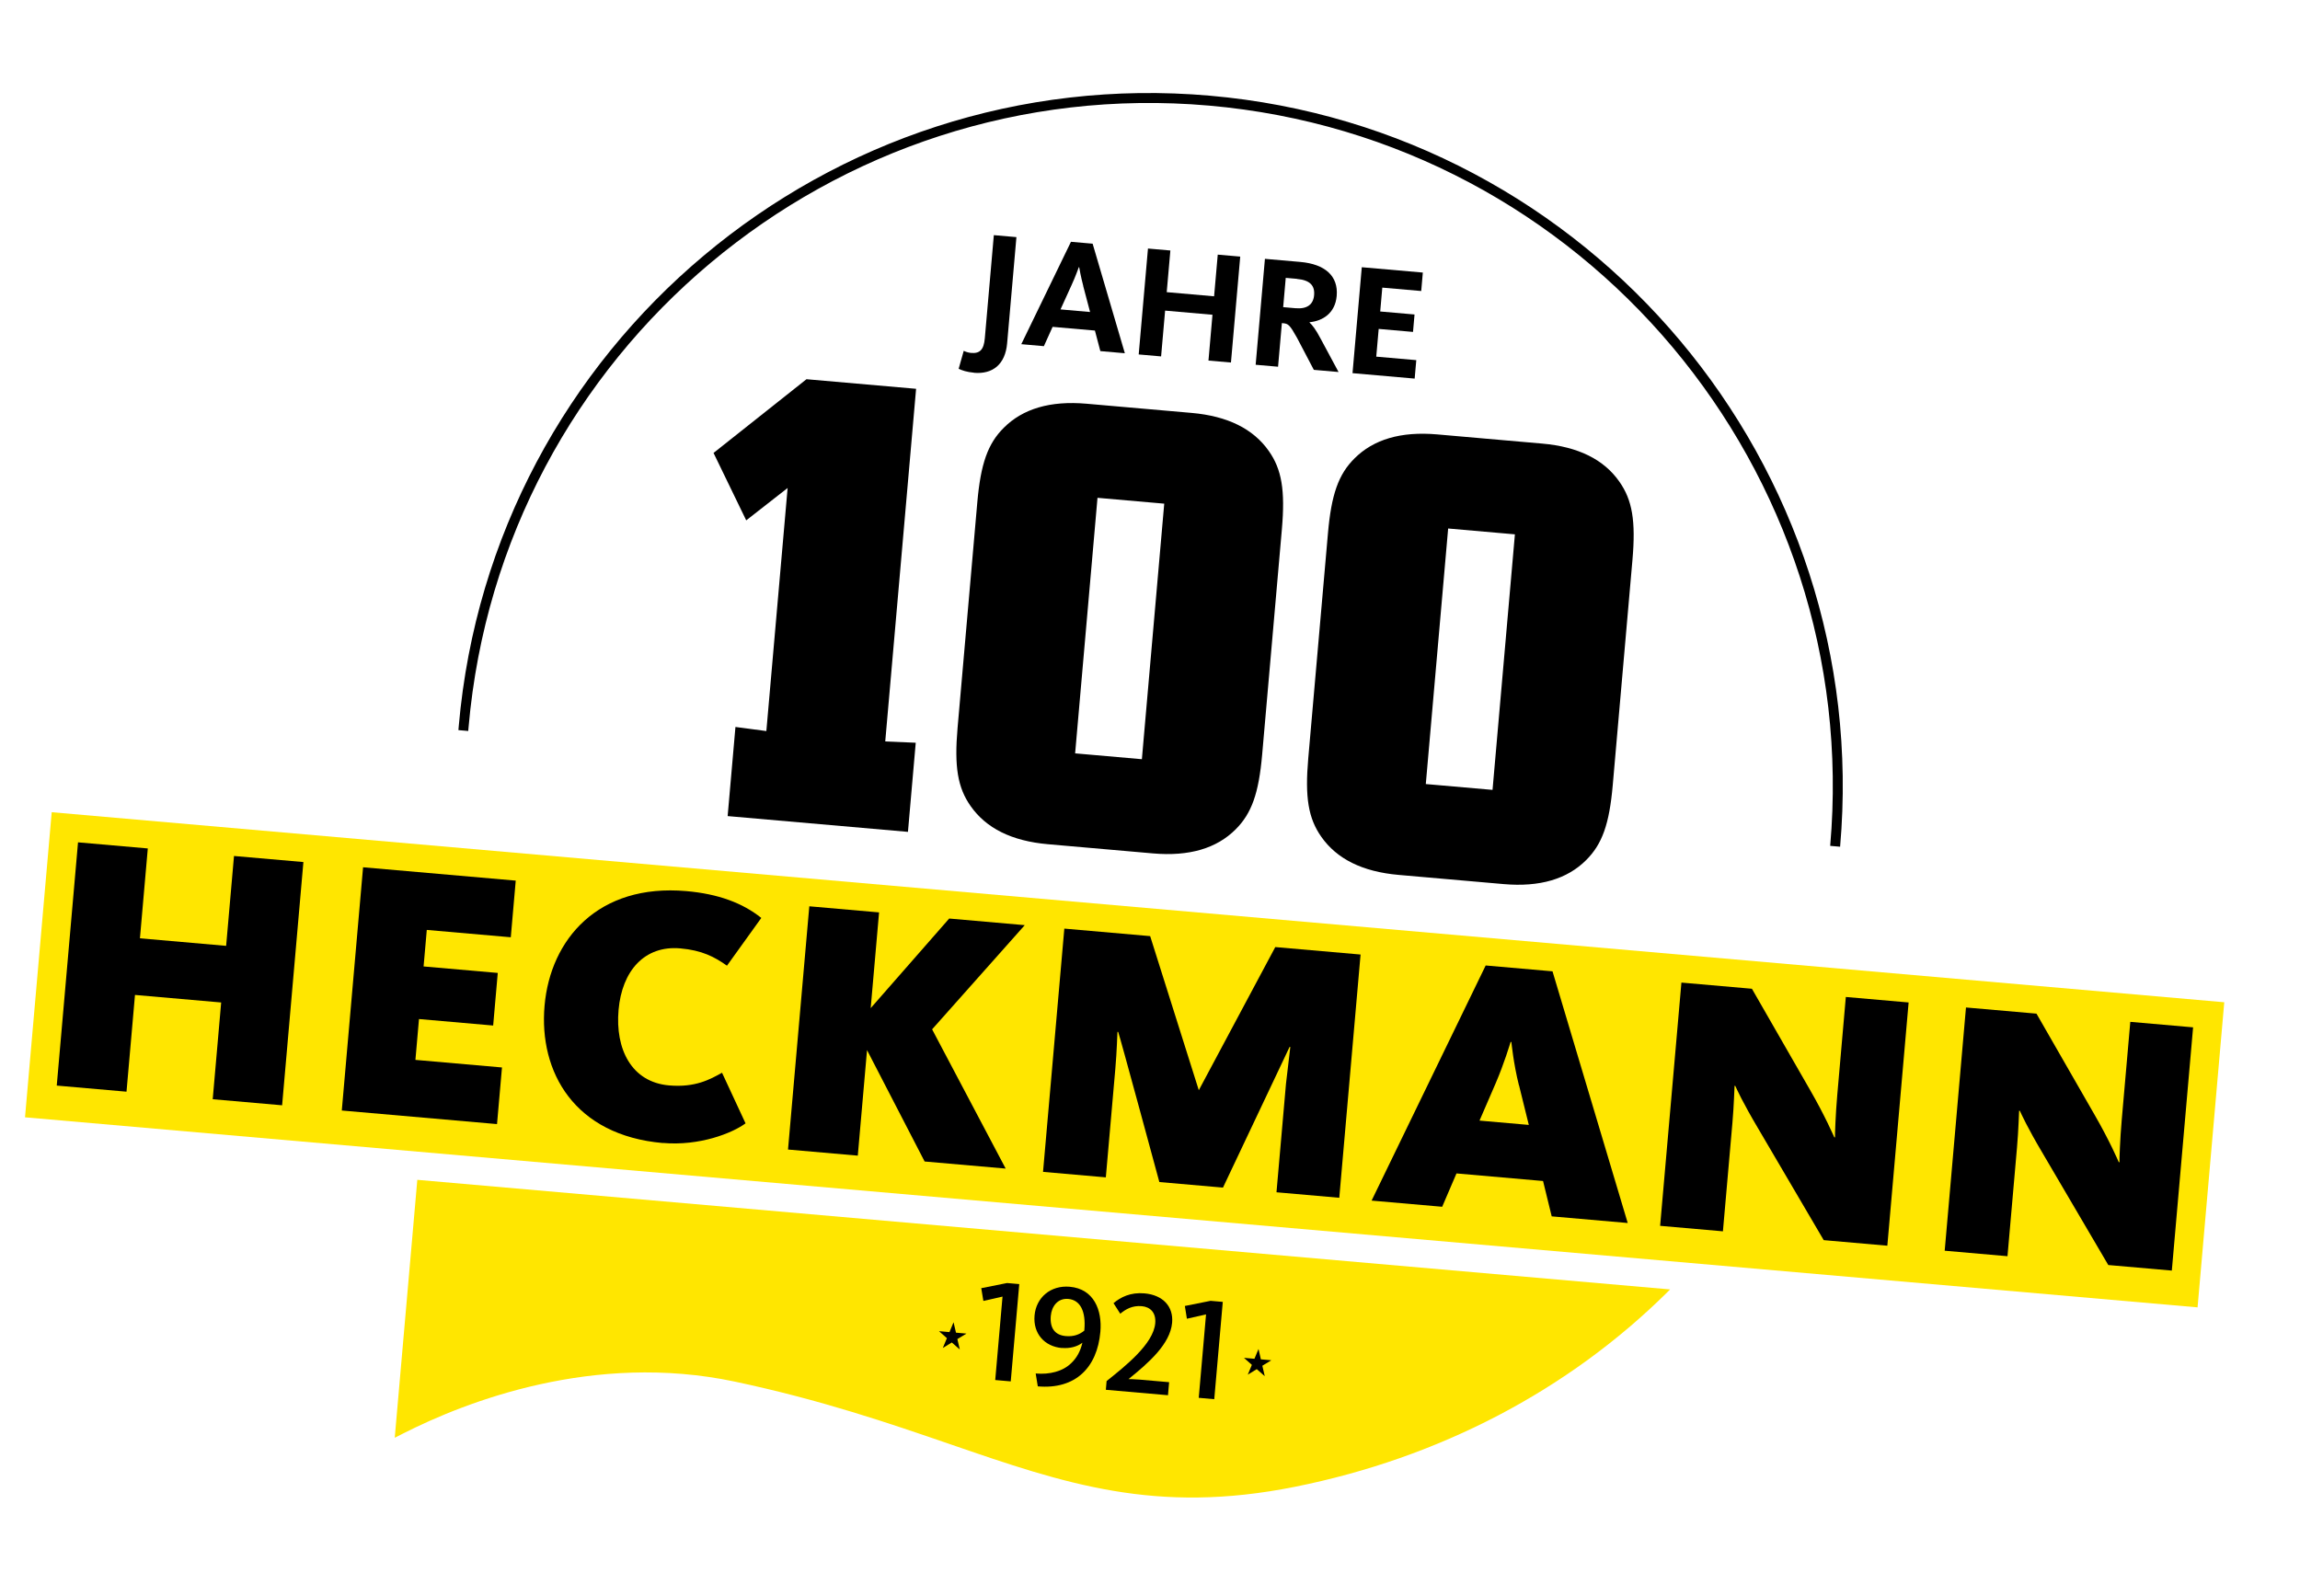
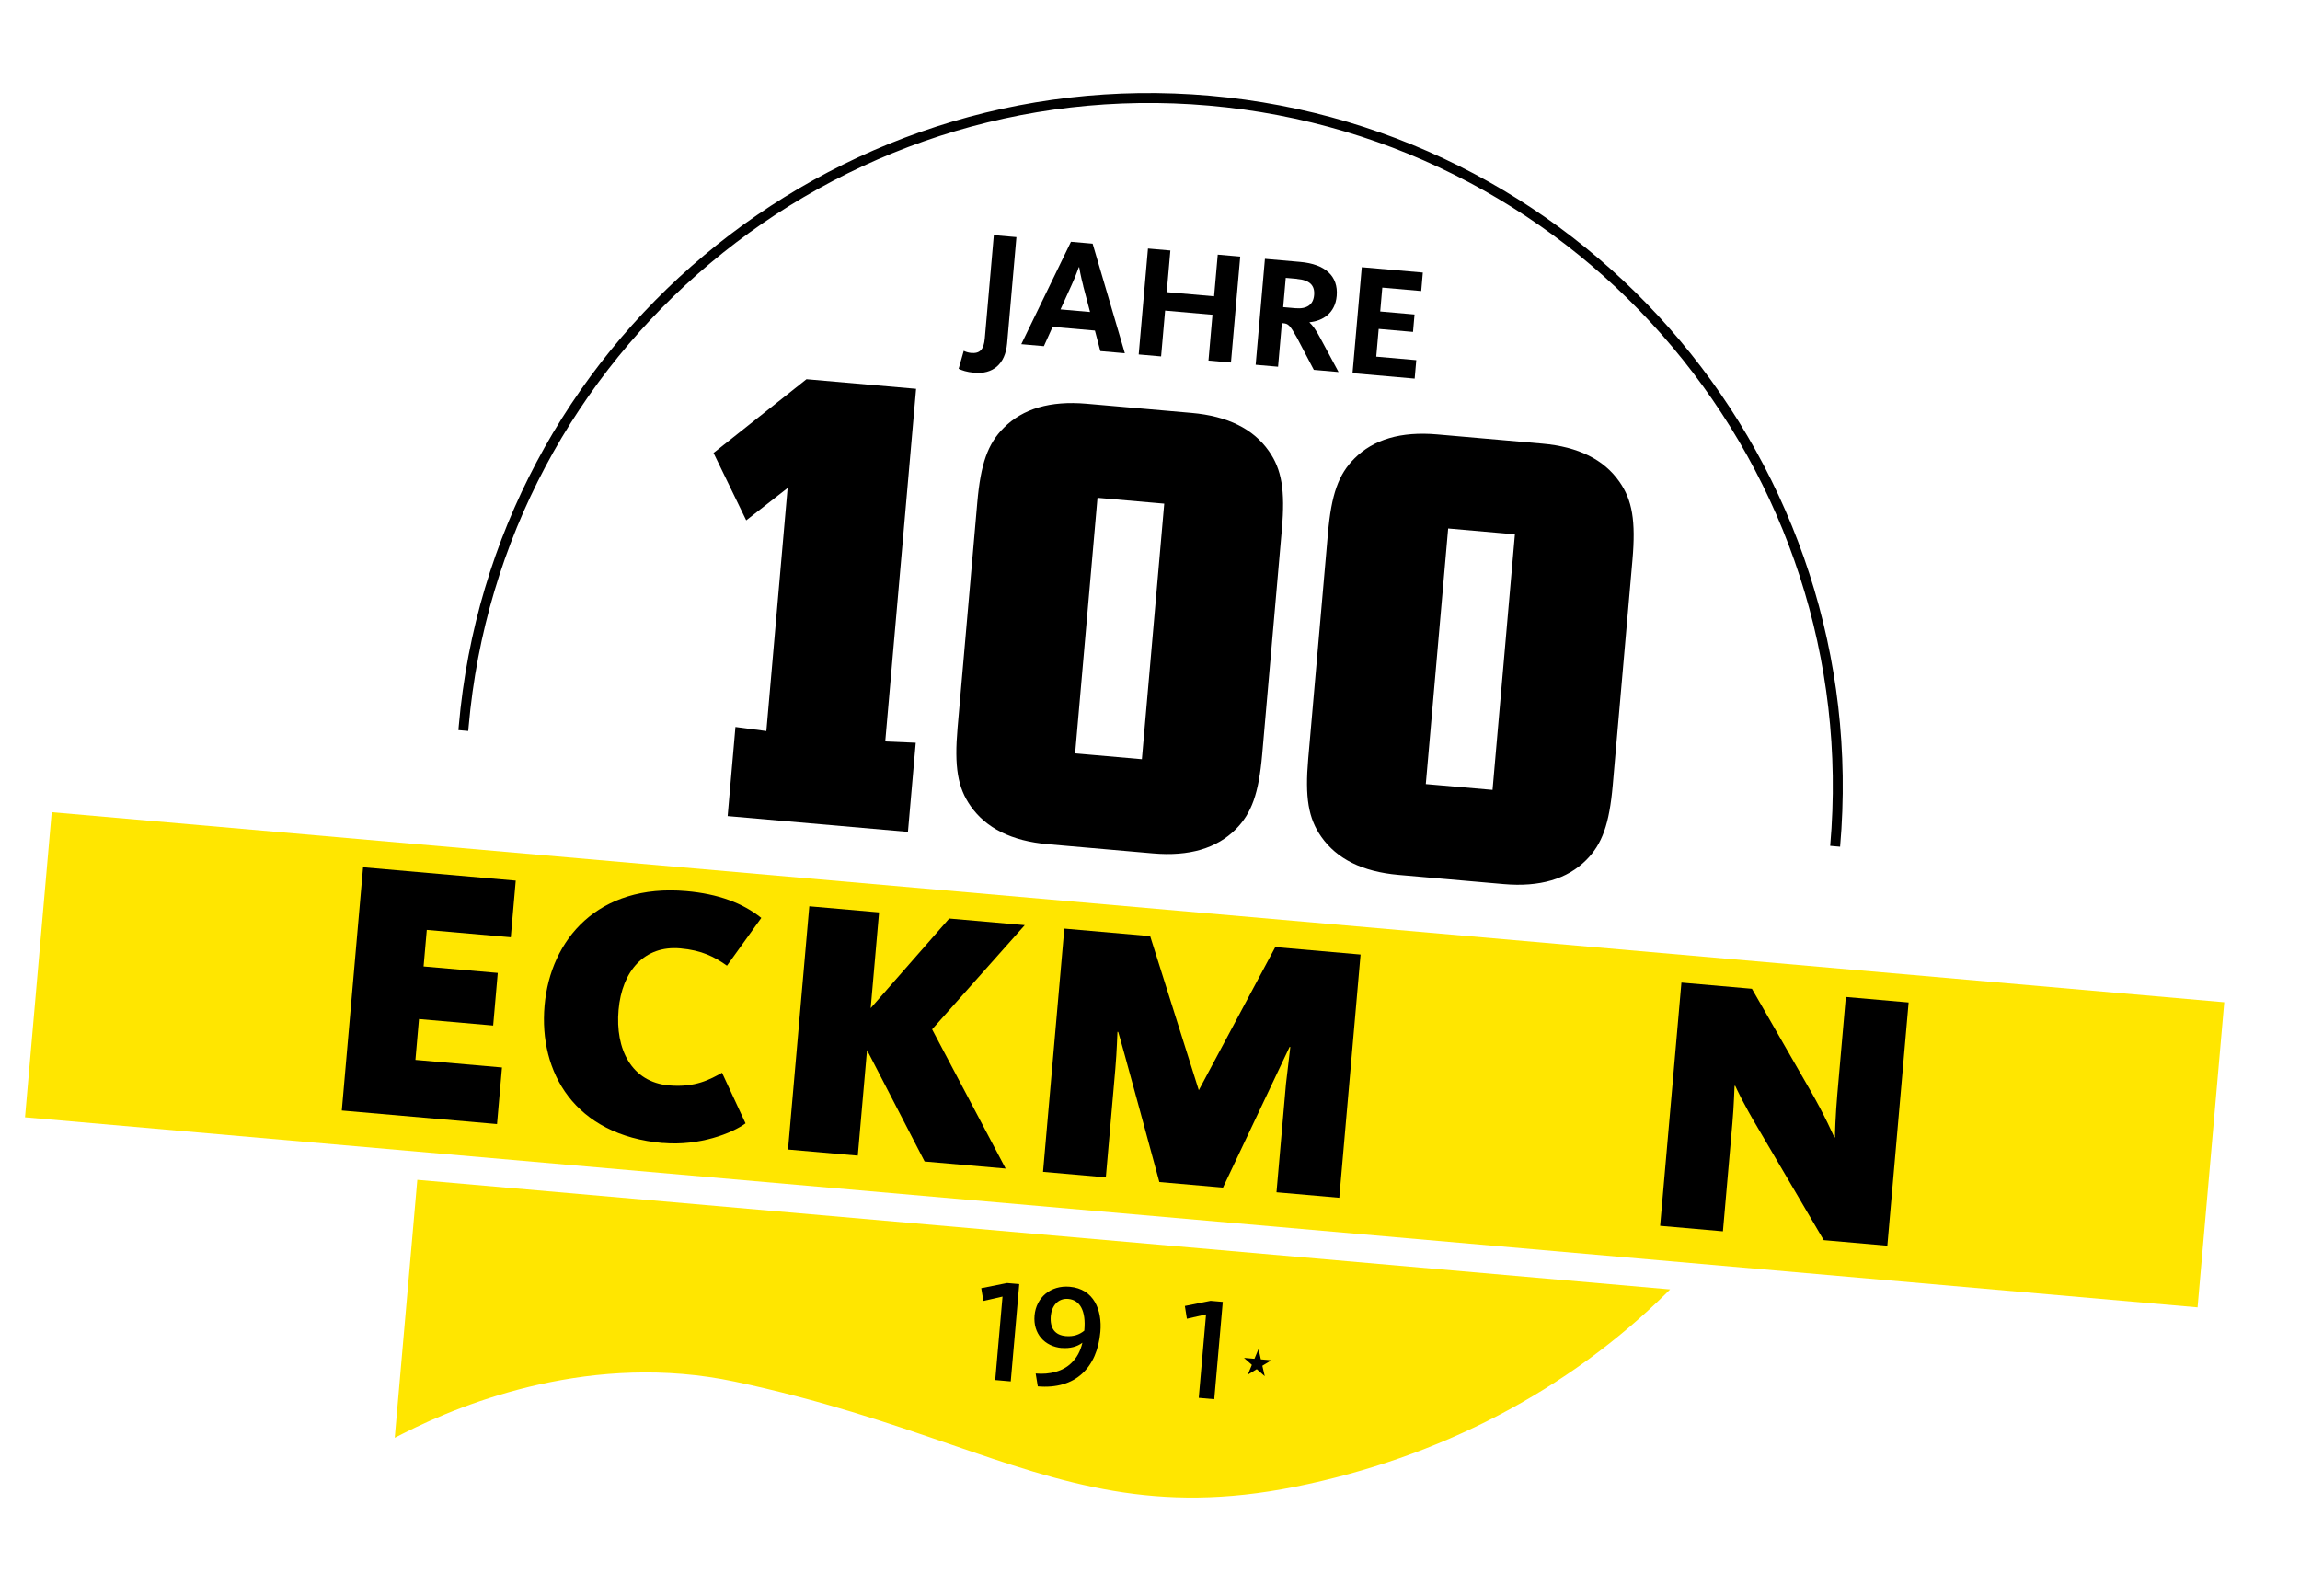
<svg xmlns="http://www.w3.org/2000/svg" width="196" height="136" viewBox="0 0 196 136" fill="none">
  <path d="M35.562 100.555L33.639 122.537L34.34 122.181C39.744 119.437 50.605 115.216 62.594 117.747C69.97 119.307 75.825 121.317 80.983 123.093C90.739 126.453 98.446 129.098 110.345 126.718C122.644 124.254 133.623 118.515 142.098 110.12L142.323 109.895L35.562 100.555Z" fill="#FFE600" />
  <path d="M39.91 62.3L39.065 62.226L39.096 61.866C41.928 29.408 70.641 5.315 103.099 8.155C135.556 10.995 159.649 39.707 156.809 72.165L155.964 72.091C158.763 40.102 135.013 11.798 103.025 9C71.036 6.201 42.732 29.951 39.934 61.939L39.902 62.299L39.91 62.3Z" fill="black" />
  <path d="M189.546 85.42L4.407 69.223L2.132 95.226L187.271 111.424L189.546 85.42Z" fill="#FFE600" />
-   <path d="M18.127 93.685L18.848 85.439L11.503 84.797L10.781 93.042L4.836 92.522L6.649 71.791L12.595 72.311L11.925 79.97L19.271 80.613L19.941 72.954L25.855 73.471L24.041 94.202L18.127 93.685Z" fill="black" />
  <path d="M29.127 94.647L30.94 73.916L43.95 75.054L43.528 79.881L36.37 79.255L36.097 82.368L42.418 82.921L42.026 87.404L35.705 86.851L35.401 90.332L42.778 90.978L42.355 95.804L29.127 94.647Z" fill="black" />
  <path d="M56.489 97.419C48.955 96.76 45.91 91.377 46.406 85.714C46.901 80.05 50.983 75.291 58.486 75.947C61.224 76.187 63.292 76.967 64.876 78.233L61.95 82.304C60.889 81.549 59.81 80.99 57.972 80.829C54.921 80.562 53.004 82.744 52.712 86.076C52.42 89.409 53.806 92.226 57.013 92.507C59.251 92.702 60.511 91.993 61.53 91.428L63.533 95.741C62.396 96.58 59.603 97.684 56.49 97.411" fill="black" />
  <path d="M80.889 78.285L87.327 78.849L79.432 87.728L85.701 99.596L78.794 98.992L73.886 89.497L73.099 98.493L67.153 97.973L68.967 77.242L74.912 77.762L74.198 85.922L80.889 78.285Z" fill="black" />
-   <path d="M122.892 102.85L116.884 102.325L126.606 82.286L132.301 82.784L138.71 104.234L132.232 103.668L131.495 100.655L124.118 100.009L122.899 102.851L122.892 102.85ZM129.441 92.505C128.973 90.644 128.815 88.935 128.795 88.807L128.732 88.802C128.69 88.924 128.196 90.607 127.454 92.332L126.08 95.507L130.281 95.874L129.449 92.506L129.441 92.505Z" fill="black" />
  <path d="M155.413 105.695L149.842 96.205C148.502 93.952 147.982 92.779 147.876 92.549L147.814 92.543C147.797 92.731 147.769 94.14 147.632 95.697L146.823 104.943L141.472 104.475L143.286 83.744L149.294 84.27L154.247 92.893C155.527 95.11 156.254 96.805 156.314 96.929L156.377 96.934C156.359 96.775 156.423 94.96 156.568 93.309L157.297 84.97L162.648 85.438L160.834 106.169L155.421 105.695L155.413 105.695Z" fill="black" />
-   <path d="M179.663 107.816L174.092 98.326C172.752 96.073 172.232 94.9 172.126 94.67L172.064 94.665C172.047 94.852 172.019 96.261 171.882 97.818L171.073 107.064L165.722 106.596L167.536 85.865L173.544 86.391L178.497 95.014C179.777 97.231 180.504 98.927 180.556 99.049L180.619 99.055C180.601 98.896 180.665 97.08 180.81 95.43L181.539 87.09L186.89 87.558L185.077 108.289L179.663 107.816Z" fill="black" />
  <path d="M102.154 92.925L108.676 80.717L115.944 81.353L114.13 102.084L108.779 101.616L109.588 92.369L109.957 89.233L109.895 89.227L104.219 101.217L98.797 100.743C98.797 100.743 95.395 88.179 95.289 87.949L95.227 87.944C95.21 88.132 95.182 89.54 95.045 91.097L94.236 100.344L88.885 99.876L90.699 79.144L98.014 79.784L102.161 92.925L102.154 92.925Z" fill="black" />
-   <path d="M82.359 113.659L81.584 114.127L81.791 115.012L81.11 114.417L80.344 114.886L80.693 114.049L80.019 113.454L80.911 113.532L81.26 112.696L81.467 113.581L82.359 113.659Z" fill="black" />
  <path d="M85.433 110.506L83.801 110.876L83.62 109.788L85.818 109.35L86.859 109.441L86.133 117.733L84.811 117.617L85.433 110.506Z" fill="black" />
  <path d="M90.497 114.891C89.011 114.761 88.027 113.658 88.162 112.117C88.297 110.576 89.54 109.526 91.159 109.667C93.232 109.849 93.931 111.676 93.771 113.506C93.504 116.557 91.645 118.436 88.438 118.156L88.258 117.06C89.447 117.164 90.567 116.884 91.291 116.174C91.747 115.741 92.064 115.186 92.24 114.436C91.8 114.776 91.171 114.942 90.49 114.882M92.407 113.332C92.544 111.767 92.061 110.795 91.037 110.705C90.129 110.626 89.617 111.346 89.546 112.151C89.454 113.207 89.907 113.791 90.823 113.871C91.496 113.93 91.985 113.744 92.4 113.41L92.407 113.332Z" fill="black" />
-   <path d="M94.302 117.706C95.929 116.405 98.293 114.531 98.446 112.779C98.527 111.848 98.001 111.384 97.296 111.322C96.498 111.253 95.926 111.581 95.466 111.966L94.891 111.065C95.504 110.551 96.337 110.127 97.526 110.231C99.114 110.37 100.005 111.362 99.885 112.731C99.725 114.562 97.849 116.179 96.169 117.538C96.169 117.538 96.689 117.544 97.096 117.58L99.63 117.801L99.533 118.912L94.237 118.449L94.301 117.713L94.302 117.706Z" fill="black" />
  <path d="M102.776 112.023L101.144 112.393L100.971 111.306L103.161 110.867L104.202 110.958L103.476 119.25L102.154 119.134L102.776 112.023Z" fill="black" />
  <path d="M108.339 115.932L107.573 116.401L107.779 117.286L107.098 116.69L106.332 117.159L106.681 116.323L106.008 115.728L106.9 115.806L107.249 114.969L107.447 115.854L108.339 115.932Z" fill="black" />
  <path d="M62.673 61.958L65.307 62.306L67.119 41.591L63.591 44.349L60.806 38.603L68.727 32.32L78.067 33.137L75.438 63.193L78.037 63.302L77.373 70.898L62.008 69.554L62.673 61.958Z" fill="black" />
  <path d="M101.537 35.191C104.635 35.462 106.802 36.558 108.12 38.431C109.228 40.002 109.529 41.787 109.238 45.111L107.559 64.301C107.269 67.618 106.662 69.323 105.298 70.686C103.682 72.302 101.35 73.005 98.253 72.734L89.303 71.951C86.205 71.68 84.039 70.584 82.721 68.71C81.612 67.139 81.311 65.355 81.602 62.03L83.281 42.84C83.571 39.523 84.178 37.811 85.542 36.456C87.158 34.84 89.49 34.137 92.588 34.408L101.537 35.191ZM99.213 42.926L93.526 42.428L91.62 64.207L97.308 64.705L99.213 42.926Z" fill="black" />
  <path d="M131.42 37.806C134.518 38.077 136.684 39.173 137.995 41.046C139.103 42.617 139.404 44.401 139.113 47.726L137.434 66.916C137.144 70.233 136.537 71.938 135.173 73.3C133.557 74.917 131.225 75.619 128.135 75.349L119.186 74.566C116.088 74.295 113.921 73.199 112.603 71.326C111.495 69.754 111.194 67.97 111.485 64.645L113.164 45.456C113.454 42.139 114.061 40.426 115.425 39.071C117.041 37.455 119.372 36.752 122.47 37.023L131.42 37.806ZM129.096 45.541L123.408 45.043L121.503 66.823L127.19 67.32L129.096 45.541Z" fill="black" />
  <path d="M83.004 31.765C82.371 31.709 81.973 31.564 81.694 31.43L82.127 29.899C82.247 29.965 82.507 30.058 82.75 30.079C83.508 30.146 83.839 29.796 83.923 28.834L84.692 20.041L86.617 20.209L85.825 29.261C85.668 31.052 84.6 31.912 82.996 31.772" fill="black" />
  <path d="M88.957 29.503L87.032 29.334L91.264 20.608L93.111 20.769L95.857 30.106L93.768 29.924L93.306 28.173L89.7 27.857L88.957 29.503ZM92.314 24.373C92.101 23.574 91.981 22.87 91.966 22.774L91.934 22.771C91.895 22.862 91.661 23.551 91.321 24.286L90.374 26.371L92.893 26.591L92.307 24.372L92.314 24.373Z" fill="black" />
  <path d="M102.983 30.73L103.324 26.826L99.288 26.473L98.946 30.376L97.037 30.209L97.827 21.182L99.736 21.349L99.425 24.9L103.462 25.253L103.773 21.702L105.689 21.869L104.899 30.897L102.983 30.73Z" fill="black" />
  <path d="M111.957 31.514L110.531 28.796C109.918 27.694 109.778 27.587 109.355 27.55L109.238 27.539L108.913 31.255L107.004 31.088L107.794 22.061L110.806 22.324C112.918 22.509 114.059 23.523 113.91 25.221C113.781 26.699 112.715 27.355 111.602 27.462L111.599 27.494C111.826 27.695 112.124 28.068 112.543 28.869L114.068 31.706L111.972 31.523L111.957 31.514ZM110.53 23.766L109.568 23.682L109.349 26.177L110.39 26.268C111.407 26.358 111.917 25.937 111.985 25.155C112.058 24.326 111.617 23.869 110.521 23.773" fill="black" />
  <path d="M115.258 31.803L116.048 22.775L121.25 23.23L121.113 24.803L117.796 24.513L117.618 26.547L120.543 26.803L120.413 28.289L117.488 28.033L117.281 30.396L120.692 30.694L120.554 32.267L115.258 31.803Z" fill="black" />
</svg>